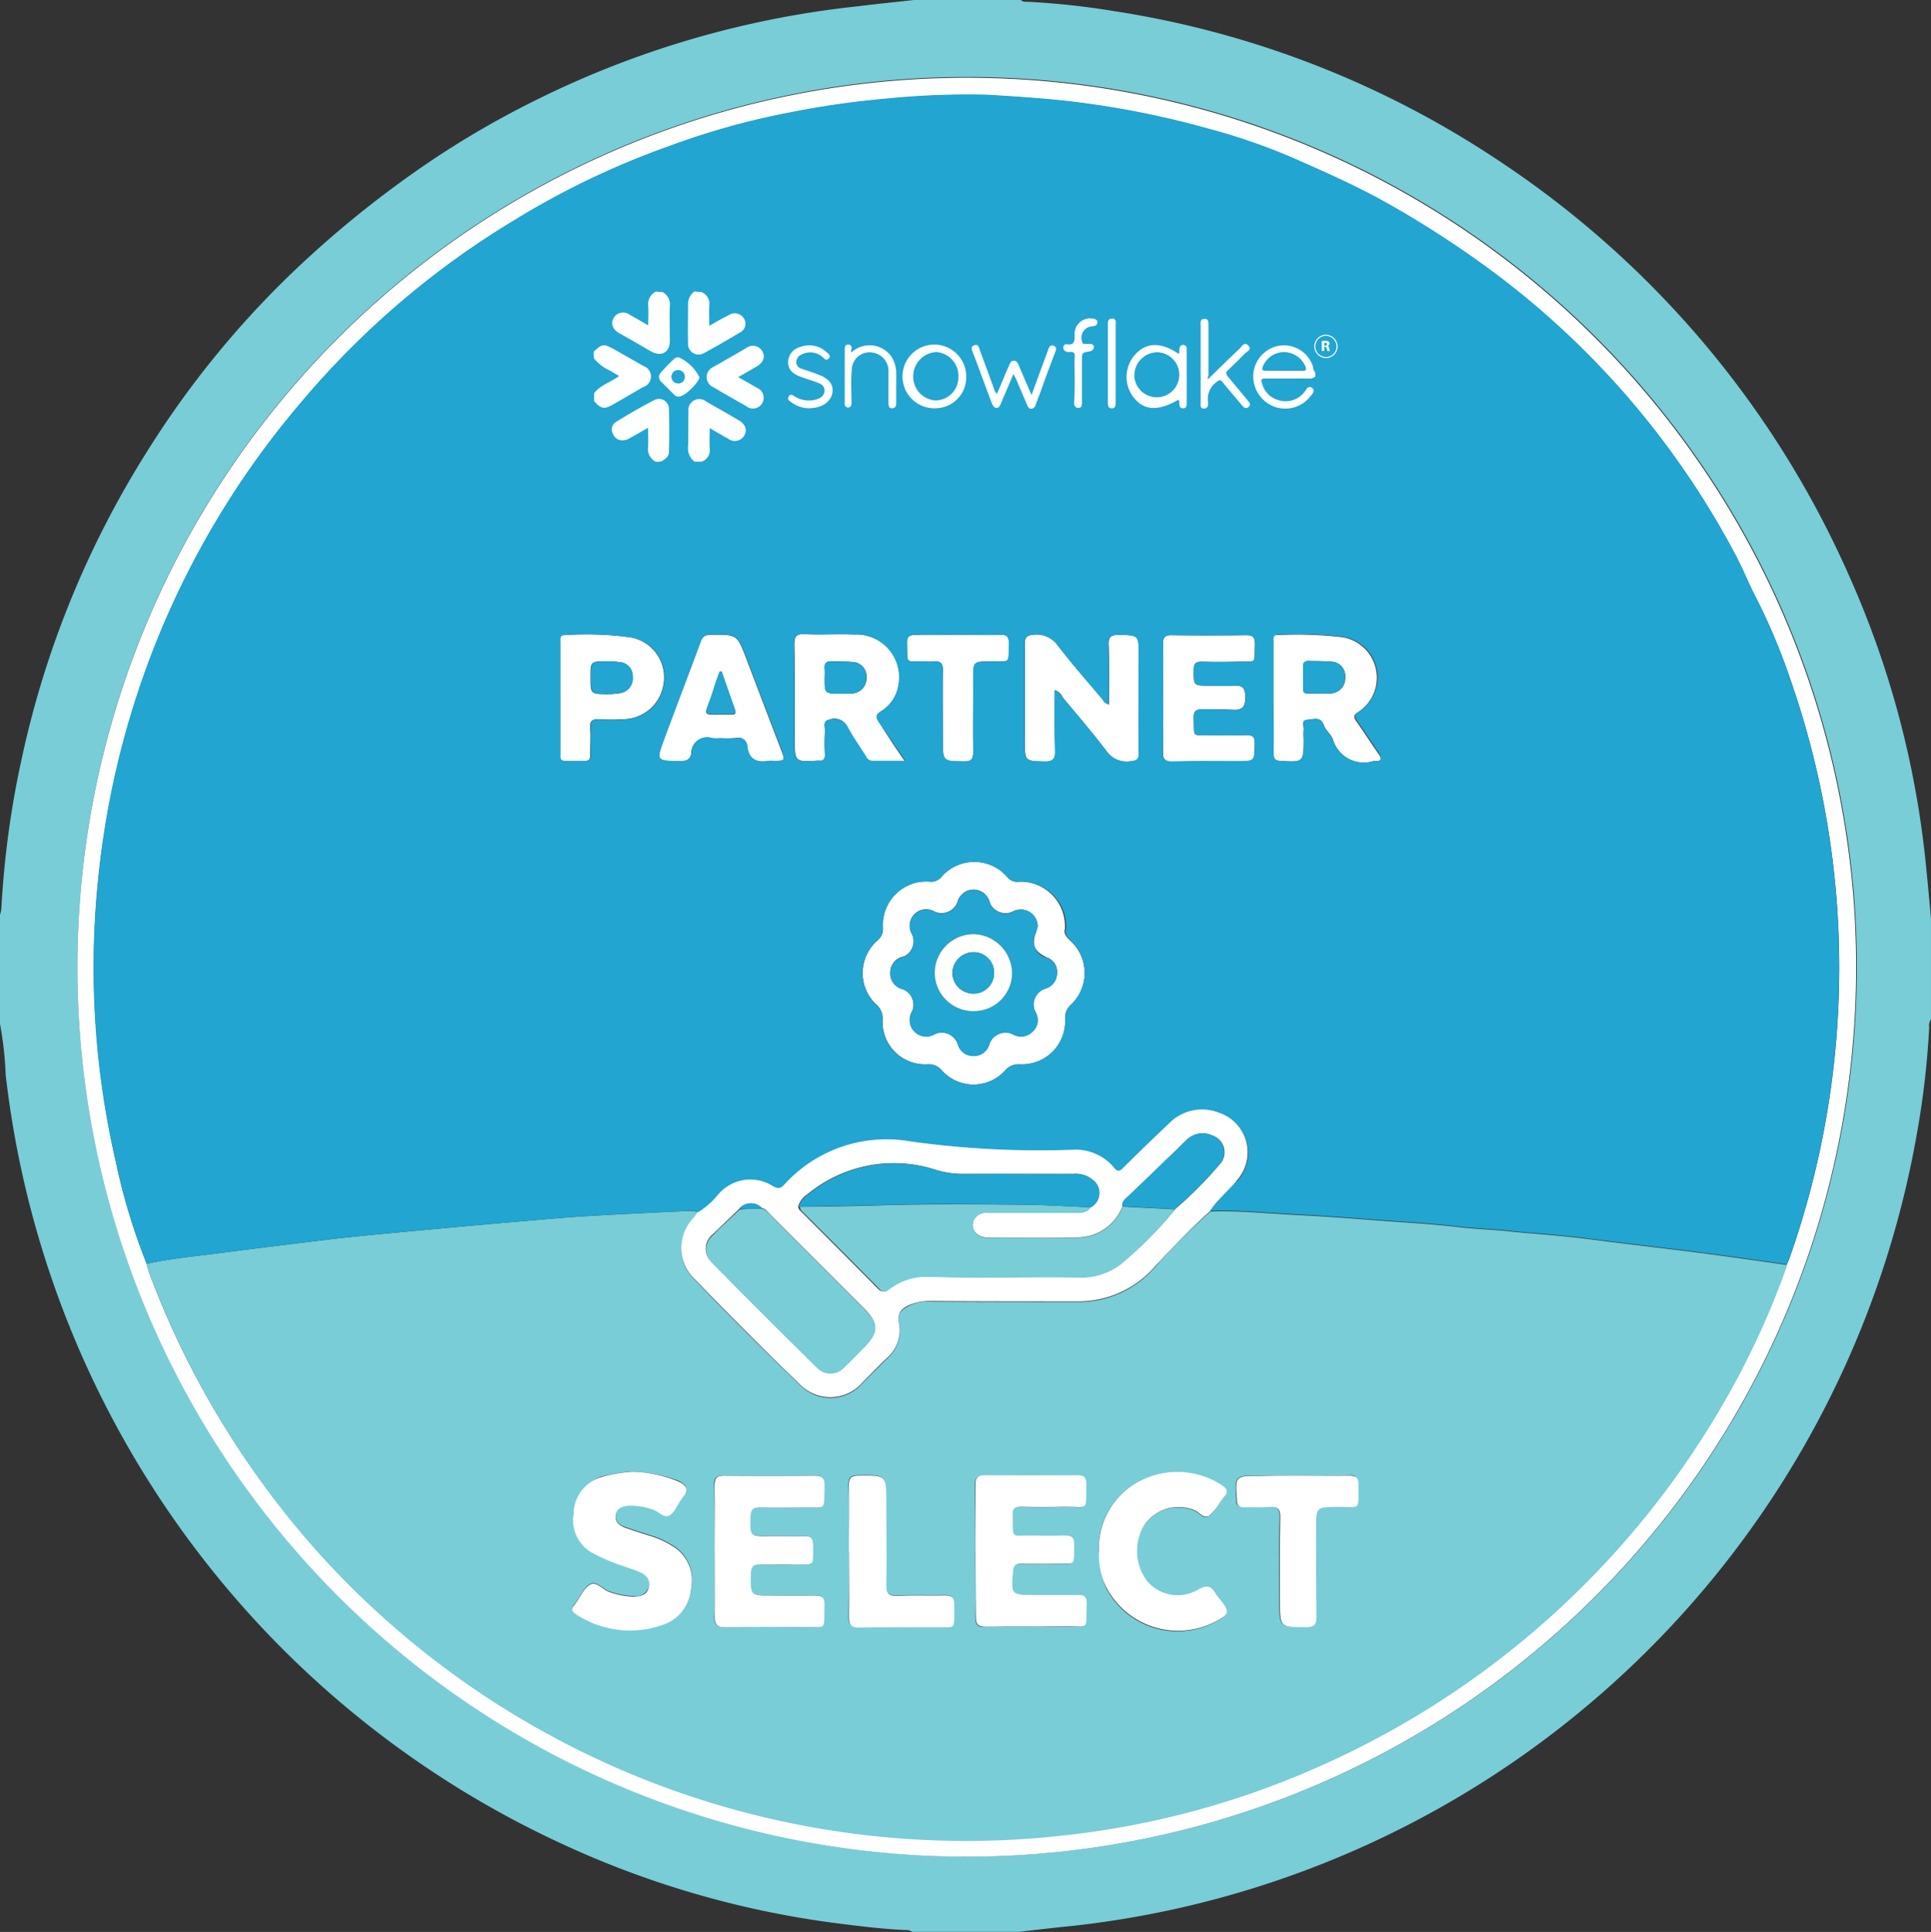
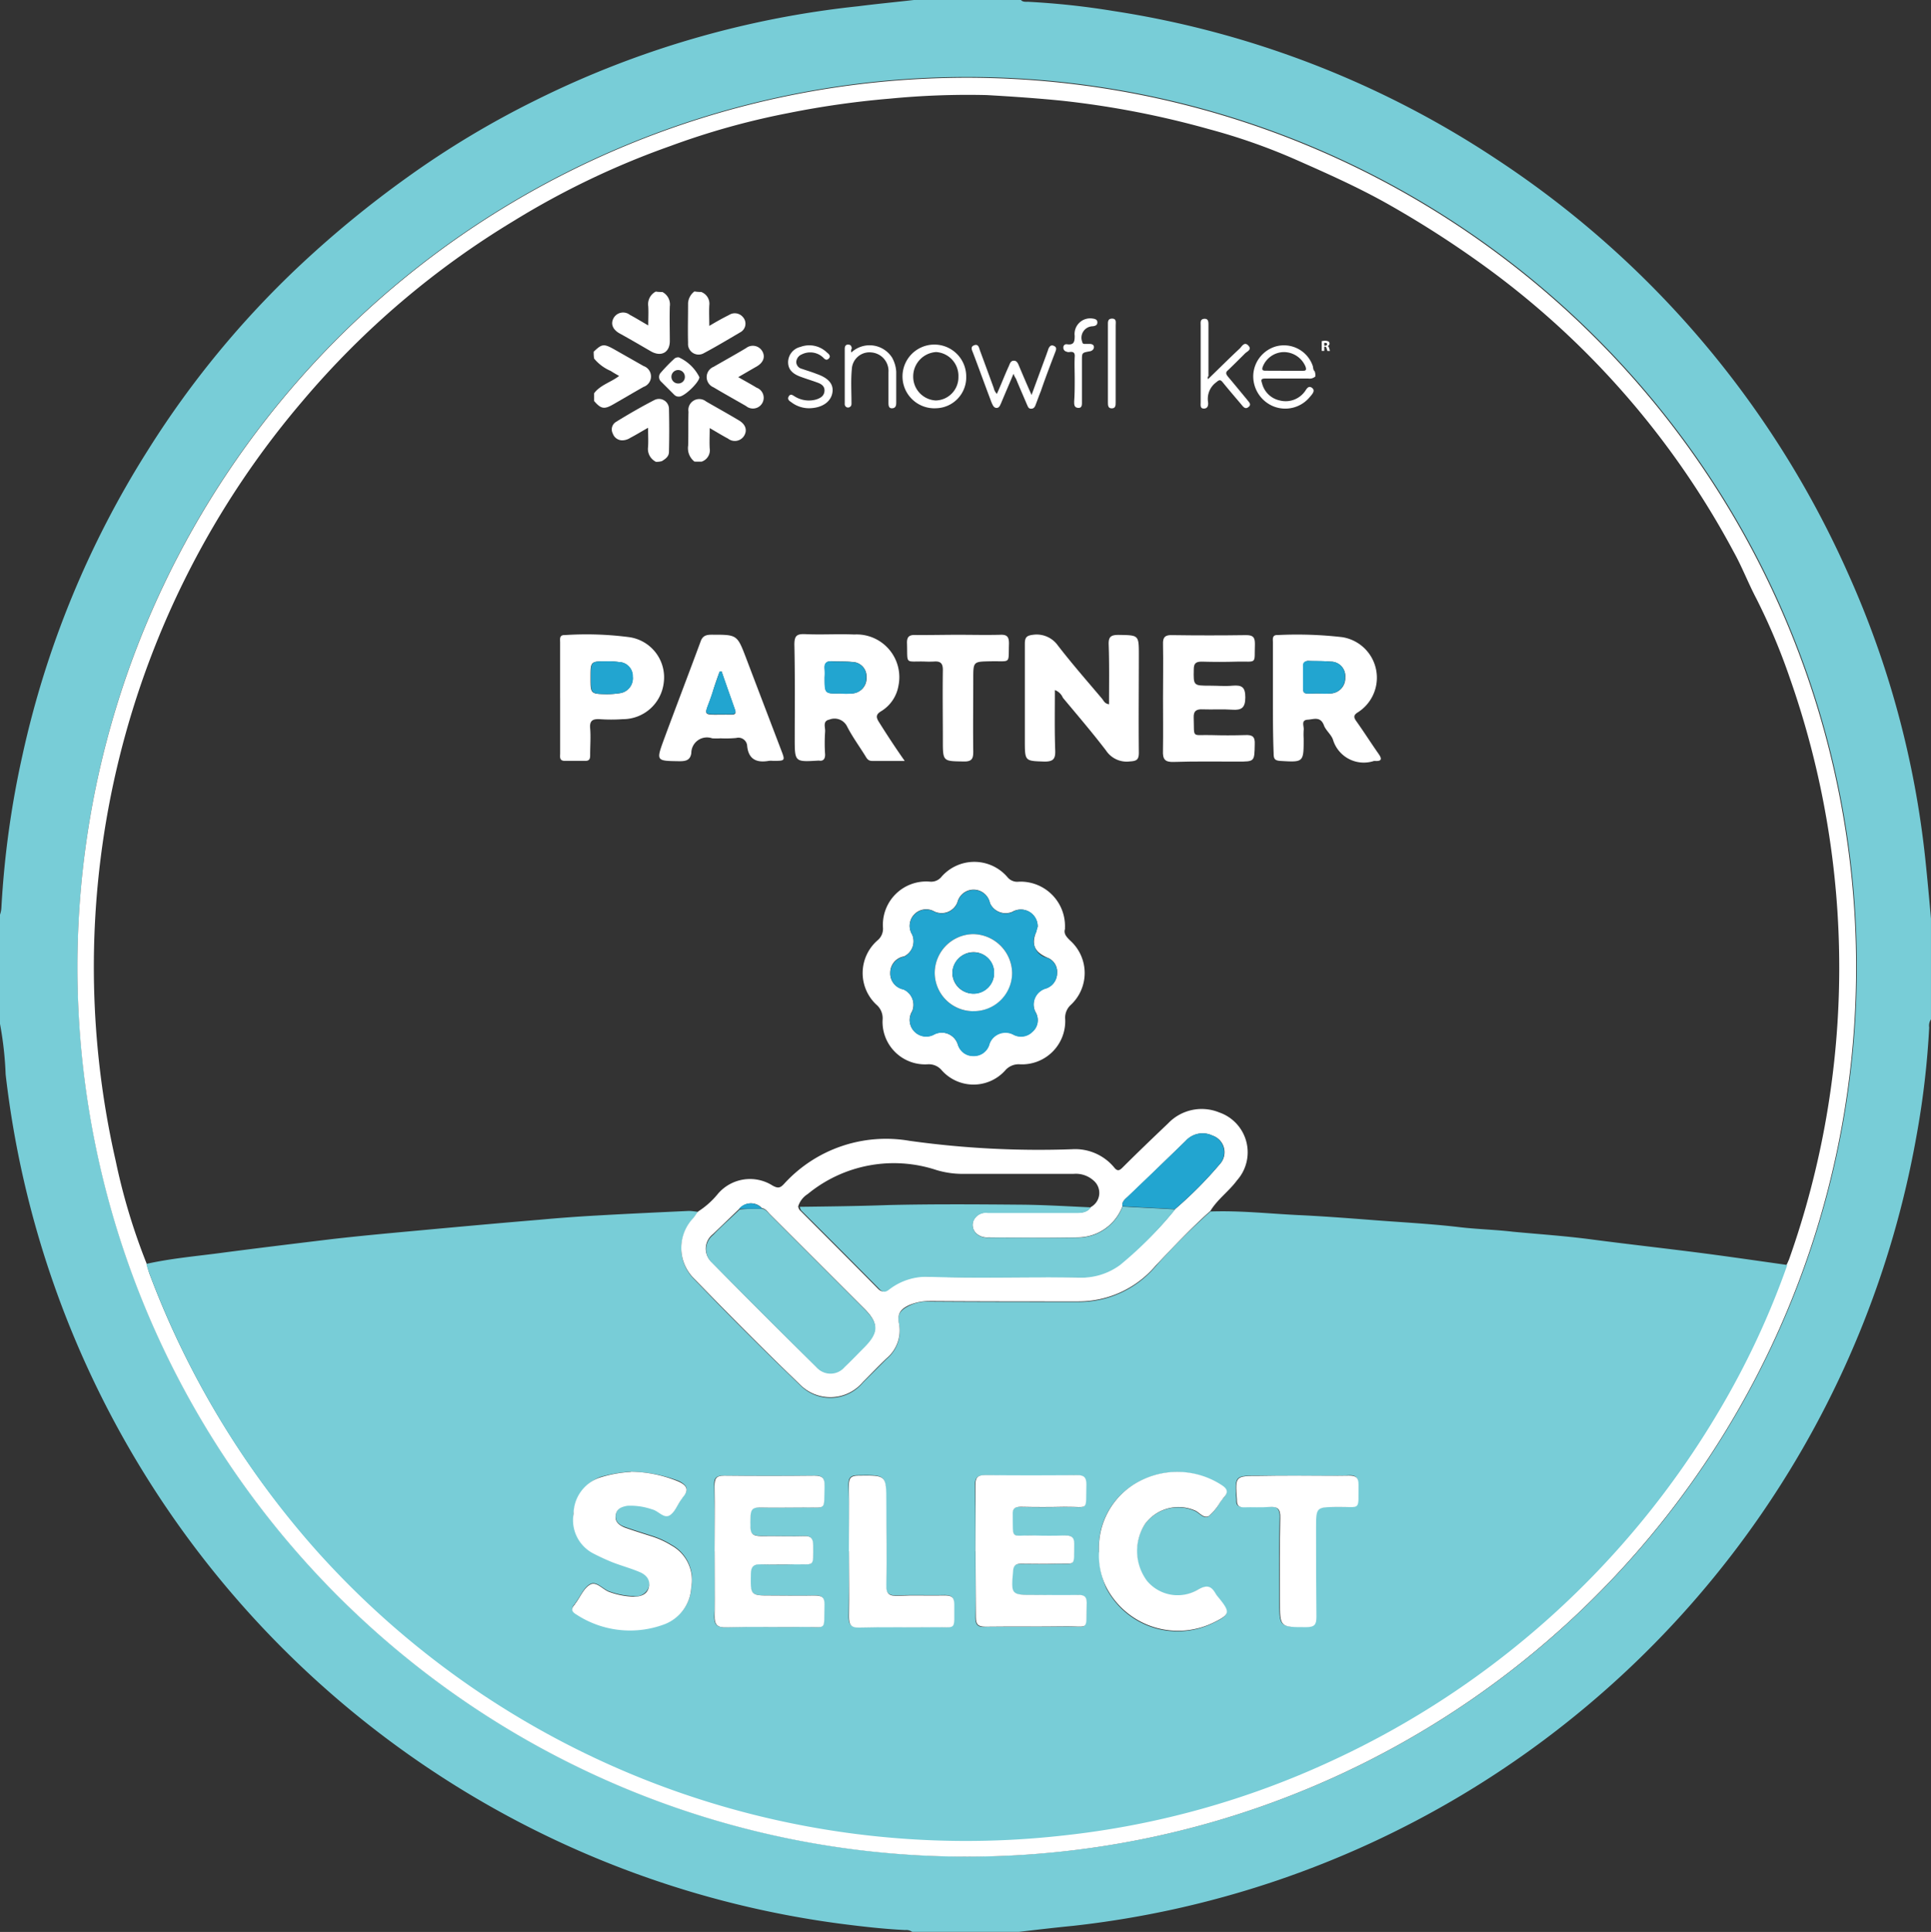
<svg xmlns="http://www.w3.org/2000/svg" width="77.227" height="77.255" viewBox="0 0 77.227 77.255">
  <rect x="0" y="0" width="77.227" height="77.255" fill="#333333" stroke="none" />
  <g id="Snowflake-partner" transform="translate(-26.8 -26.7)">
    <g id="Group_107614" data-name="Group 107614" transform="translate(26.8 26.7)">
-       <path id="Path_301706" data-name="Path 301706" d="M63.349,26.7h4.283c.071.084.184.071.269.071a30.846,30.846,0,0,1,3.421.368,38.145,38.145,0,0,1,15.321,5.922,38.549,38.549,0,0,1,14.09,16.621A37.423,37.423,0,0,1,103.8,61.059c.084.792.155,1.583.226,2.374v4.028a.446.446,0,0,0-.071.325,34.062,34.062,0,0,1-.506,4.325,38.57,38.57,0,0,1-33.725,31.6c-.721.071-1.442.155-2.163.24H63.279a.406.406,0,0,0-.282-.071c-.863-.042-1.724-.142-2.587-.253a37.481,37.481,0,0,1-11.165-3.208A38.71,38.71,0,0,1,27.026,69.667a13.821,13.821,0,0,0-.226-2.024V63.276a1,1,0,0,0,.056-.282,37.289,37.289,0,0,1,.848-6.12,37.989,37.989,0,0,1,5-12.155,37.355,37.355,0,0,1,6.134-7.448A41.993,41.993,0,0,1,43.1,33.782,36.423,36.423,0,0,1,48.239,30.7a37.856,37.856,0,0,1,12.876-3.749C61.866,26.855,62.615,26.784,63.349,26.7ZM29.9,65.341a35.58,35.58,0,1,0,10.5-25.22,35.57,35.57,0,0,0-10.5,25.22Z" transform="translate(-26.8 -26.7)" fill="#78cdd7" />
+       <path id="Path_301706" data-name="Path 301706" d="M63.349,26.7h4.283c.071.084.184.071.269.071a30.846,30.846,0,0,1,3.421.368,38.145,38.145,0,0,1,15.321,5.922,38.549,38.549,0,0,1,14.09,16.621A37.423,37.423,0,0,1,103.8,61.059c.084.792.155,1.583.226,2.374v4.028a.446.446,0,0,0-.071.325,34.062,34.062,0,0,1-.506,4.325,38.57,38.57,0,0,1-33.725,31.6c-.721.071-1.442.155-2.163.24H63.279a.406.406,0,0,0-.282-.071c-.863-.042-1.724-.142-2.587-.253A38.71,38.71,0,0,1,27.026,69.667a13.821,13.821,0,0,0-.226-2.024V63.276a1,1,0,0,0,.056-.282,37.289,37.289,0,0,1,.848-6.12,37.989,37.989,0,0,1,5-12.155,37.355,37.355,0,0,1,6.134-7.448A41.993,41.993,0,0,1,43.1,33.782,36.423,36.423,0,0,1,48.239,30.7a37.856,37.856,0,0,1,12.876-3.749C61.866,26.855,62.615,26.784,63.349,26.7ZM29.9,65.341a35.58,35.58,0,1,0,10.5-25.22,35.57,35.57,0,0,0-10.5,25.22Z" transform="translate(-26.8 -26.7)" fill="#78cdd7" />
      <path id="Path_301707" data-name="Path 301707" d="M48.7,84.145a35.568,35.568,0,1,1,35.264,35.6A35.568,35.568,0,0,1,48.7,84.145ZM117.065,96.06c.029-.056.056-.127.084-.184a34.92,34.92,0,0,0,.029-23.278,24.9,24.9,0,0,0-1.343-3.18c-.311-.59-.566-1.258-.9-1.855a33.771,33.771,0,0,0-10.093-11.516,40.878,40.878,0,0,0-3.788-2.417c-1.187-.664-2.431-1.216-3.689-1.771a24.118,24.118,0,0,0-3.392-1.187,36.191,36.191,0,0,0-5.894-1.142c-1-.1-2.007-.169-3.011-.226a32.248,32.248,0,0,0-3.872.142,35.717,35.717,0,0,0-4.071.579,30.2,30.2,0,0,0-4.706,1.314,32.763,32.763,0,0,0-6.275,3,34.159,34.159,0,0,0-8.424,7.18,34.85,34.85,0,0,0-7.491,30.4,24.777,24.777,0,0,0,1.244,4.127,3.543,3.543,0,0,0,.1.368A34.878,34.878,0,0,0,88.13,118.855a33.809,33.809,0,0,0,10.784-3.011,34.919,34.919,0,0,0,10.388-7.364,34.332,34.332,0,0,0,5.017-6.558,33.073,33.073,0,0,0,2.743-5.864Z" transform="translate(-45.603 -45.502)" fill="#fff" />
      <path id="Path_301708" data-name="Path 301708" d="M68.2,371.42c.947-.212,1.908-.3,2.855-.422,1.513-.2,3.024-.382,4.537-.566,1.229-.142,2.474-.253,3.717-.368,1.54-.142,3.081-.282,4.622-.41q1.145-.106,2.29-.169c1.229-.071,2.459-.127,3.689-.184a2.91,2.91,0,0,1,.368.042c-.071.084-.127.184-.2.269a1.723,1.723,0,0,0,.014,2.4q2.077,2.163,4.254,4.254a1.692,1.692,0,0,0,2.516-.1l.947-.947a1.449,1.449,0,0,0,.495-1.4c-.1-.422.113-.579.422-.735a1.609,1.609,0,0,1,.82-.155c1.979.014,3.943.014,5.922.014a4.018,4.018,0,0,0,3.1-1.427,26.692,26.692,0,0,1,2.192-2.192c1.159-.042,2.318.084,3.477.142.932.042,1.866.113,2.8.184,1.229.1,2.445.155,3.675.3.707.084,1.442.1,2.148.184,1.06.1,2.108.169,3.166.311,1.526.2,3.053.368,4.566.566,1.074.142,2.163.3,3.237.452a32.745,32.745,0,0,1-2.756,5.88,35.01,35.01,0,0,1-15.406,13.922,34.177,34.177,0,0,1-10.784,3.011A34.867,34.867,0,0,1,75.04,382.925a35.327,35.327,0,0,1-6.727-11.151,3.409,3.409,0,0,1-.113-.354Zm19.378,8.311a5.758,5.758,0,0,0-1.229.212,1.717,1.717,0,0,0-.268,3.035,5.2,5.2,0,0,0,.806.368c.337.127.692.226,1.032.368.269.1.481.282.382.608a.545.545,0,0,1-.622.382,3.124,3.124,0,0,1-.947-.184c-.269-.084-.523-.438-.777-.3s-.382.466-.566.721c-.029.029-.042.071-.071.1-.142.155-.1.269.071.368a3.921,3.921,0,0,0,3.534.4A1.645,1.645,0,0,0,90,384.321a1.575,1.575,0,0,0-.792-1.668,3.457,3.457,0,0,0-.806-.368c-.353-.113-.721-.226-1.074-.353-.2-.071-.382-.2-.353-.466s.24-.353.466-.4a2.372,2.372,0,0,1,.989.142c.253.056.466.4.707.24.212-.127.311-.422.466-.636.029-.029.042-.071.071-.1.253-.282.127-.452-.169-.608A5.538,5.538,0,0,0,87.578,379.731Zm13.78,3.18h0c0,.876.014,1.771,0,2.643,0,.282.084.4.382.382,1.045-.014,2.092,0,3.152-.014s.863.226.9-.947c.014-.24-.1-.311-.325-.311-.59.014-1.173,0-1.771,0-.933,0-.933,0-.848-.947.014-.226.1-.3.311-.3.466,0,.919.014,1.385,0,.834-.029.735.169.749-.806,0-.269-.113-.337-.353-.325-.438.014-.863.014-1.3,0-.89-.014-.792.184-.806-.834,0-.24.084-.325.311-.311.59.014,1.173.014,1.771,0,.989-.014.834.212.863-.9,0-.269-.084-.368-.368-.368q-1.845.021-3.689,0c-.3,0-.382.113-.382.4C101.358,381.159,101.358,382.032,101.358,382.911Zm-10.43,0h0c0,.848.029,1.71-.014,2.558-.014.41.127.495.495.481,1-.029,2.024,0,3.024-.014s.848.212.876-.89c.014-.311-.127-.382-.4-.368-.579.014-1.145,0-1.724,0-.848,0-.834,0-.82-.863,0-.3.113-.4.4-.382.452.014.89.014,1.343,0,.82-.014.749.142.749-.763,0-.268-.084-.382-.368-.368-.452.014-.89,0-1.343,0-.834,0-.82.014-.792-.819.014-.253.1-.337.353-.325.59.014,1.173,0,1.771,0,.933-.014.806.184.834-.862.014-.3-.071-.422-.4-.41-1.2.014-2.4.014-3.618,0-.337,0-.4.127-.382.422C90.927,381.173,90.927,382.032,90.927,382.911Zm15.378.042a3.48,3.48,0,0,0,.282,1.427,3.217,3.217,0,0,0,4.282,1.4c.664-.325.674-.4.212-.989l-.127-.169c-.169-.3-.337-.368-.692-.169a1.574,1.574,0,0,1-2.05-.337,2,2,0,0,1-.084-2.276,1.647,1.647,0,0,1,1.979-.551c.2.071.368.353.579.226a1.971,1.971,0,0,0,.452-.551,1.323,1.323,0,0,1,.127-.169c.2-.212.169-.368-.084-.523a3.215,3.215,0,0,0-3.279-.142,2.936,2.936,0,0,0-1.6,2.823Zm7.943-3.067h-1.555c-.961,0-.961,0-.9.947v.042c-.014.2.084.268.282.268.337-.014.674.014,1-.014s.466.071.452.438c-.029,1.1-.014,2.219-.014,3.321,0,1.06,0,1.046,1.06,1.046.325,0,.4-.113.4-.41-.014-1.173-.014-2.346-.014-3.534,0-.848,0-.848.834-.863.989-.014.848.184.863-.9,0-.282-.1-.368-.368-.353-.664.03-1.356.016-2.034.016ZM96.3,382.91h0c0,.863,0,1.739-.014,2.6,0,.311.071.438.422.438.961-.029,1.939,0,2.9-.014,1.032-.014.876.2.89-.919,0-.282-.113-.353-.382-.353-.622.014-1.229-.014-1.855.014-.353.014-.495-.071-.481-.452.029-1.088,0-2.177,0-3.279s0-1.088-1.116-1.074c-.3,0-.382.1-.382.382.034.891.02,1.778.02,2.658Z" transform="translate(-62.349 -320.878)" fill="#78cdd7" />
      <path id="Path_301709" data-name="Path 301709" d="M240.758,344.507c-.777.692-1.484,1.442-2.192,2.192a4.039,4.039,0,0,1-3.1,1.427c-1.979,0-3.943,0-5.922-.014a2.062,2.062,0,0,0-.82.155c-.311.142-.506.311-.422.735a1.449,1.449,0,0,1-.495,1.4c-.325.311-.636.636-.947.947a1.7,1.7,0,0,1-2.516.1c-1.442-1.385-2.855-2.813-4.254-4.254a1.723,1.723,0,0,1-.014-2.4c.071-.084.127-.184.2-.269a3.294,3.294,0,0,0,.777-.692,1.686,1.686,0,0,1,2.2-.337c.212.113.3.1.466-.084a5.512,5.512,0,0,1,5-1.71,37.307,37.307,0,0,0,6.516.337,2.024,2.024,0,0,1,1.668.721c.142.184.226.127.353,0,.59-.59,1.2-1.173,1.809-1.753a1.855,1.855,0,0,1,2.05-.438,1.686,1.686,0,0,1,.707,2.714C241.507,343.715,241.041,344.04,240.758,344.507Zm-18.84-.084-1.06,1.018a.731.731,0,0,0-.042,1.116c1.385,1.413,2.782,2.8,4.184,4.184a.74.74,0,0,0,1.116-.014c.282-.253.537-.537.806-.806.566-.566.566-.932,0-1.5l-3.774-3.774c-.1-.1-.169-.226-.325-.253a.6.6,0,0,0-.9.027Zm17.427.014a15.986,15.986,0,0,0,1.824-1.841.7.7,0,0,0-.325-1.1.911.911,0,0,0-1.074.212c-.777.749-1.54,1.5-2.318,2.233-.113.1-.24.2-.212.382a1.926,1.926,0,0,1-1.795,1.244c-1.187.029-2.374.014-3.576,0a.626.626,0,0,1-.466-.155.459.459,0,0,1-.127-.506.54.54,0,0,1,.579-.326H235.3c.253,0,.506.014.674-.226a.645.645,0,0,0,.113-1.06,1.059,1.059,0,0,0-.806-.268h-4.452a3.652,3.652,0,0,1-1.032-.155,5.42,5.42,0,0,0-5.143.961.9.9,0,0,0-.382.495.328.328,0,0,0,.057.142c1.045,1.046,2.108,2.108,3.137,3.152.169.169.282.1.422-.014a2.436,2.436,0,0,1,1.54-.481c1.993.071,3.972,0,5.964.029a2.569,2.569,0,0,0,1.7-.506,13.274,13.274,0,0,0,2.253-2.21Z" transform="translate(-192.35 -296.084)" fill="#fff" />
      <path id="Path_301710" data-name="Path 301710" d="M279.039,273.171c-.071.2.042.325.2.481a1.742,1.742,0,0,1,.029,2.572.692.692,0,0,0-.226.579,1.729,1.729,0,0,1-1.8,1.8.712.712,0,0,0-.608.253,1.7,1.7,0,0,1-2.529-.014.674.674,0,0,0-.566-.24,1.7,1.7,0,0,1-1.8-1.781.712.712,0,0,0-.253-.608,1.732,1.732,0,0,1,.056-2.572.6.6,0,0,0,.212-.506,1.733,1.733,0,0,1,1.88-1.837.528.528,0,0,0,.438-.169,1.743,1.743,0,0,1,2.658-.014.506.506,0,0,0,.466.184,1.777,1.777,0,0,1,1.835,1.878Zm-1.1-.056a.675.675,0,0,0-1.018-.608.688.688,0,0,1-.89-.353.666.666,0,0,0-1.3-.029.68.68,0,0,1-.919.368.659.659,0,0,0-.89.919.675.675,0,0,1-.325.876.653.653,0,0,0-.551.65.642.642,0,0,0,.523.664.675.675,0,0,1,.353.876.659.659,0,0,0,.89.919.68.68,0,0,1,.932.4.661.661,0,0,0,1.272-.029.666.666,0,0,1,.933-.368.66.66,0,0,0,.777-.1.625.625,0,0,0,.142-.763.661.661,0,0,1,.41-.975.637.637,0,0,0,.438-.608.6.6,0,0,0-.4-.622c-.506-.226-.636-.523-.438-1.018a1.8,1.8,0,0,1,.058-.2Z" transform="translate(-236.441 -236.042)" fill="#fff" />
      <path id="Path_301711" data-name="Path 301711" d="M318,208.495c0,.82-.014,1.611.014,2.4.014.337-.071.452-.422.452-.777-.029-.792,0-.792-.806v-3.9c0-.269.071-.337.353-.368a1.039,1.039,0,0,1,.961.422c.566.735,1.173,1.427,1.771,2.134.071.084.1.2.282.226,0-.792.014-1.583-.014-2.374-.014-.325.084-.4.4-.4.806.014.806,0,.806.806,0,1.3-.014,2.6,0,3.9,0,.282-.084.337-.353.353a.992.992,0,0,1-.961-.438c-.551-.721-1.145-1.413-1.724-2.108a.555.555,0,0,0-.317-.306Z" transform="translate(-275.813 -180.892)" fill="#fff" />
      <path id="Path_301712" data-name="Path 301712" d="M256.01,211.164h-1.3c-.184,0-.226-.127-.3-.24-.24-.382-.506-.749-.707-1.145a.559.559,0,0,0-.707-.268c-.282.057-.155.311-.169.481a6.64,6.64,0,0,0,0,.919c0,.169-.071.268-.24.24h-.042c-.933.056-.933.056-.933-.89,0-1.244.014-2.487-.014-3.745,0-.368.1-.438.452-.422.636.029,1.286-.014,1.939.014a1.709,1.709,0,0,1,1.771,2.05,1.483,1.483,0,0,1-.692,1.018c-.212.127-.212.24-.084.438C255.289,210.1,255.614,210.6,256.01,211.164Zm-2.572-2.7a2.572,2.572,0,0,0,.466,0,.607.607,0,0,0,.579-.65.577.577,0,0,0-.566-.608c-.269-.029-.537-.014-.792-.029s-.325.084-.311.311a2.721,2.721,0,0,1,0,.337c0,.651,0,.651.623.637Z" transform="translate(-219.828 -180.735)" fill="#fff" />
      <path id="Path_301713" data-name="Path 301713" d="M386.98,208.839V206.62c0-.127-.042-.311.184-.3a15.781,15.781,0,0,1,2.587.084,1.641,1.641,0,0,1,.636,3c-.212.127-.169.226-.056.382.3.422.579.863.876,1.286.142.2.127.3-.142.282h-.042a1.286,1.286,0,0,1-1.64-.848c-.071-.212-.3-.382-.368-.59-.142-.353-.41-.226-.636-.212-.3.014-.142.268-.169.422a2.715,2.715,0,0,0,0,.337c0,.947,0,.947-.932.89-.24-.014-.269-.1-.269-.311C386.98,210.323,386.98,209.574,386.98,208.839Zm1.837-.184c.155,0,.311.014.466,0a.607.607,0,0,0,.59-.636.58.58,0,0,0-.579-.636c-.3-.029-.579-.014-.876-.029a.2.2,0,0,0-.226.226c.014.155,0,.311,0,.466,0,.721-.1.608.626.608Z" transform="translate(-336.072 -180.925)" fill="#fff" />
      <path id="Path_301714" data-name="Path 301714" d="M215.772,210.441a2.721,2.721,0,0,1-.337,0,.625.625,0,0,0-.834.59c-.042.282-.212.325-.466.325-.947-.014-.947,0-.622-.89.481-1.3.975-2.587,1.456-3.887.084-.253.24-.282.466-.282,1,0,1,0,1.357.933.466,1.229.932,2.445,1.4,3.674.169.438.169.438-.325.438a.681.681,0,0,0-.169,0c-.481.084-.806-.056-.863-.59a.349.349,0,0,0-.438-.325,4.52,4.52,0,0,1-.624.014Zm.042-2.671c-.029,0-.056.014-.084.014-.1.269-.2.551-.282.834-.325,1.018-.537.863.692.876h.084c.142,0,.169-.071.127-.184-.182-.524-.368-1.032-.537-1.541Z" transform="translate(-186.953 -180.916)" fill="#fff" />
      <path id="Path_301715" data-name="Path 301715" d="M355.89,208.892c0-.707.014-1.427,0-2.134-.014-.3.1-.382.382-.368.976.014,1.964.014,2.94,0,.282,0,.353.084.353.353-.029.834.113.692-.707.707-.481.014-.947.014-1.427,0-.24,0-.311.084-.311.311-.014.65-.014.65.636.65.311,0,.622.029.919,0,.368-.029.506.056.506.466s-.142.523-.523.495-.777,0-1.173-.014c-.253-.014-.382.056-.368.337.029.834-.1.675.674.692.466.014.919.014,1.385,0,.282-.014.4.057.382.368-.014.692,0,.692-.674.692-.848,0-1.71-.014-2.558.014-.368.014-.452-.113-.438-.452C355.9,210.292,355.89,209.585,355.89,208.892Z" transform="translate(-309.377 -180.992)" fill="#fff" />
      <path id="Path_301716" data-name="Path 301716" d="M185.28,208.777v-2.219c0-.127-.042-.311.184-.3a13.166,13.166,0,0,1,2.587.084,1.623,1.623,0,0,1,1.371,1.837,1.646,1.646,0,0,1-1.64,1.442,6.642,6.642,0,0,1-.919,0c-.282-.014-.41.057-.382.368.029.353,0,.692,0,1.046,0,.127,0,.253-.184.253h-.832c-.226,0-.184-.169-.184-.3v-2.217Zm1.855-.155a3.31,3.31,0,0,0,.537-.042.59.59,0,0,0,.506-.664.558.558,0,0,0-.551-.579,2.991,2.991,0,0,0-.495-.029c-.636,0-.636,0-.636.65s0,.65.636.664Z" transform="translate(-162.879 -180.862)" fill="#fff" />
      <path id="Path_301717" data-name="Path 301717" d="M285.442,206.292c.566,0,1.116.014,1.682,0,.282-.014.353.084.353.353-.029.834.1.692-.721.707-.707.014-.707,0-.707.707,0,.961-.014,1.939,0,2.9,0,.269-.042.4-.353.4-.863-.014-.863.014-.863-.848,0-.932-.014-1.88,0-2.813,0-.253-.084-.353-.337-.337a4.138,4.138,0,0,1-.422,0c-.763-.014-.65.127-.674-.707-.014-.269.071-.368.353-.353C284.327,206.306,284.891,206.292,285.442,206.292Z" transform="translate(-247.125 -180.908)" fill="#fff" />
      <path id="Path_301718" data-name="Path 301718" d="M191.045,443.1a5.075,5.075,0,0,1,1.922.4c.3.142.422.311.169.608-.029.029-.042.071-.071.1-.155.212-.253.506-.466.636-.24.142-.452-.184-.707-.24a2.629,2.629,0,0,0-.989-.142c-.226.042-.438.113-.466.4-.029.253.155.382.353.466.353.127.721.24,1.074.353a3.457,3.457,0,0,1,.806.368,1.575,1.575,0,0,1,.792,1.668,1.666,1.666,0,0,1-1.074,1.484,3.921,3.921,0,0,1-3.534-.4c-.169-.1-.212-.212-.071-.368.029-.029.042-.071.071-.1.184-.253.311-.579.566-.721s.506.212.777.3a3.124,3.124,0,0,0,.947.184c.282,0,.551-.071.622-.382s-.127-.506-.382-.608c-.337-.142-.692-.24-1.032-.368a8.28,8.28,0,0,1-.806-.368,1.5,1.5,0,0,1-.792-1.583,1.55,1.55,0,0,1,1.06-1.456,5.043,5.043,0,0,1,1.23-.223Z" transform="translate(-165.816 -384.247)" fill="#fff" />
      <path id="Path_301719" data-name="Path 301719" d="M302.8,447.135c0-.876.014-1.771,0-2.643,0-.282.071-.4.382-.4q1.845.021,3.689,0c.269,0,.368.084.368.368-.029,1.116.127.89-.863.9-.59.014-1.173.014-1.771,0-.24,0-.325.084-.311.311.014,1.032-.1.82.806.834.438.014.863.014,1.3,0,.24,0,.353.071.353.325-.014.975.084.777-.749.806-.466.014-.919,0-1.385,0-.2,0-.3.071-.311.3-.084.947-.084.947.848.947.59,0,1.173.014,1.771,0,.226,0,.325.071.325.311-.042,1.173.155.932-.9.947s-2.092,0-3.152.014c-.3,0-.382-.1-.382-.382,0-.876-.014-1.753-.014-2.643Z" transform="translate(-263.791 -385.105)" fill="#fff" />
      <path id="Path_301720" data-name="Path 301720" d="M228.993,447.225c0-.863.014-1.739,0-2.6,0-.3.056-.422.382-.422,1.2.014,2.4.014,3.618,0,.325,0,.41.113.4.41-.029,1.032.1.848-.834.863-.59,0-1.173.014-1.771,0-.253,0-.337.071-.353.325-.029.834-.042.834.792.819.452,0,.89.014,1.343,0,.282-.014.368.1.368.368,0,.9.071.749-.749.763-.452,0-.89.014-1.343,0-.282-.014-.4.084-.4.382-.014.863-.029.863.82.863.579,0,1.145.014,1.724,0,.282,0,.41.056.4.368-.029,1.1.127.876-.876.89s-2.023-.014-3.024.014c-.368.014-.506-.071-.495-.481.014-.863,0-1.71,0-2.558Z" transform="translate(-200.416 -385.193)" fill="#fff" />
      <path id="Path_301721" data-name="Path 301721" d="M337.79,446.351a2.994,2.994,0,0,1,1.611-2.84,3.248,3.248,0,0,1,3.279.142c.269.169.282.311.084.523l-.127.169a2.144,2.144,0,0,1-.452.551c-.212.127-.382-.155-.579-.226a1.661,1.661,0,0,0-1.979.551,2,2,0,0,0,.084,2.276,1.593,1.593,0,0,0,2.05.337c.353-.2.523-.127.692.169a1.333,1.333,0,0,0,.127.169c.466.579.452.664-.212.989a3.234,3.234,0,0,1-4.282-1.4,2.867,2.867,0,0,1-.3-1.41Z" transform="translate(-293.835 -384.276)" fill="#fff" />
      <path id="Path_301722" data-name="Path 301722" d="M379.069,444.2c.692,0,1.371.014,2.063,0,.269,0,.368.084.368.353-.014,1.088.127.89-.863.9-.834.014-.834,0-.834.863,0,1.173,0,2.346.014,3.534,0,.3-.071.41-.4.41-1.06,0-1.06.014-1.06-1.046,0-1.1-.014-2.219.014-3.321.014-.368-.113-.466-.452-.438s-.674,0-1,.014c-.2,0-.282-.071-.282-.269v-.042c-.071-.947-.071-.947.9-.947C378.023,444.2,378.545,444.2,379.069,444.2Z" transform="translate(-327.169 -385.192)" fill="#fff" />
      <path id="Path_301723" data-name="Path 301723" d="M267,447.206c0-.876.014-1.771,0-2.643,0-.282.084-.382.382-.382,1.116-.014,1.116-.029,1.116,1.074s.029,2.177,0,3.279c-.014.4.127.466.481.452.608-.029,1.229,0,1.855-.014.253,0,.382.056.382.353-.014,1.116.142.9-.89.919-.961.014-1.939-.014-2.9.014-.353.014-.422-.127-.422-.438.014-.876,0-1.753,0-2.614Z" transform="translate(-233.051 -385.173)" fill="#fff" />
      <path id="Path_301724" data-name="Path 301724" d="M264.662,367.612c-.169.24-.438.226-.674.226h-3.448a.54.54,0,0,0-.579.325.465.465,0,0,0,.127.506.627.627,0,0,0,.466.155c1.187,0,2.374.014,3.576,0a1.919,1.919,0,0,0,1.795-1.244c.707.042,1.413.071,2.108.113a15.583,15.583,0,0,1-2.2,2.219,2.593,2.593,0,0,1-1.7.506c-1.993-.029-3.972.042-5.964-.029a2.435,2.435,0,0,0-1.54.481c-.142.113-.253.184-.422.014q-1.568-1.59-3.137-3.152a.59.59,0,0,1-.056-.142c1.187-.014,2.374-.029,3.561-.071,1.781-.042,3.548-.029,5.329-.014C262.8,367.513,263.729,367.57,264.662,367.612Z" transform="translate(-221.031 -319.331)" fill="#78cdd7" />
      <path id="Path_301725" data-name="Path 301725" d="M228.854,368.7c.155.029.226.155.325.253l3.774,3.774c.566.566.566.919,0,1.5-.268.268-.523.537-.806.806a.74.74,0,0,1-1.116.014q-2.1-2.078-4.184-4.184a.731.731,0,0,1,.042-1.116c.337-.353.707-.674,1.06-1.018C228.232,368.7,228.541,368.7,228.854,368.7Z" transform="translate(-198.368 -320.363)" fill="#78cdd7" />
-       <path id="Path_301726" data-name="Path 301726" d="M264.488,357.684c-.932-.042-1.866-.1-2.8-.113-1.781-.014-3.548-.042-5.329.014-1.187.029-2.374.056-3.561.071a.947.947,0,0,1,.382-.495,5.413,5.413,0,0,1,5.143-.961,3.649,3.649,0,0,0,1.032.155c1.484-.014,2.968,0,4.452,0a1.059,1.059,0,0,1,.806.269.654.654,0,0,1-.126,1.06Z" transform="translate(-220.858 -309.403)" fill="#22a5d0" />
      <path id="Path_301727" data-name="Path 301727" d="M346.483,350.394c-.707-.042-1.413-.071-2.108-.113-.029-.184.113-.282.212-.382.777-.749,1.555-1.484,2.318-2.233a.911.911,0,0,1,1.074-.212.712.712,0,0,1,.325,1.1,15.985,15.985,0,0,1-1.821,1.837Z" transform="translate(-299.489 -302.043)" fill="#22a5d0" />
      <path id="Path_301728" data-name="Path 301728" d="M236.832,367.38H235.9a.61.61,0,0,1,.932,0Z" transform="translate(-206.347 -319.042)" fill="#22a5d0" />
      <path id="Path_301729" data-name="Path 301729" d="M284.589,279.984c-.014.042-.029.127-.056.212a.68.68,0,0,0,.438,1.018.611.611,0,0,1,.4.622.655.655,0,0,1-.438.608.669.669,0,0,0-.41.975.607.607,0,0,1-.142.763.639.639,0,0,1-.777.1.68.68,0,0,0-.932.368.637.637,0,0,1-.65.495.621.621,0,0,1-.622-.466.664.664,0,0,0-.932-.4.659.659,0,0,1-.89-.919.674.674,0,0,0-.353-.876.652.652,0,0,1-.523-.664.664.664,0,0,1,.551-.65.688.688,0,0,0,.325-.876.659.659,0,0,1,.89-.919.68.68,0,0,0,.919-.368.666.666,0,0,1,1.3.029.688.688,0,0,0,.89.353.663.663,0,0,1,1.017.593Zm-2.572,3.364a1.539,1.539,0,0,0,1.555-1.54,1.569,1.569,0,0,0-1.569-1.54,1.548,1.548,0,0,0-1.526,1.526,1.529,1.529,0,0,0,1.54,1.555Z" transform="translate(-243.093 -242.912)" fill="#22a5d0" />
      <path id="Path_301730" data-name="Path 301730" d="M260.708,215.06c-.636.014-.636.014-.636-.636a2.727,2.727,0,0,0,0-.337c-.029-.24.071-.337.311-.311.269.014.537,0,.792.029a.561.561,0,0,1,.566.608.607.607,0,0,1-.579.65,2.416,2.416,0,0,1-.454,0Z" transform="translate(-227.097 -187.328)" fill="#22a5d0" />
      <path id="Path_301731" data-name="Path 301731" d="M396.126,215c-.735,0-.622.113-.636-.608v-.466c-.014-.169.071-.226.226-.226.3,0,.59,0,.876.029a.565.565,0,0,1,.579.636.607.607,0,0,1-.59.636,2.415,2.415,0,0,1-.455,0Z" transform="translate(-343.38 -187.27)" fill="#22a5d0" />
      <path id="Path_301732" data-name="Path 301732" d="M227.241,216.7c.184.506.353,1.018.537,1.526.042.113,0,.184-.127.184h-.084c-1.229-.014-1.018.142-.692-.876.084-.282.2-.551.282-.834Z" transform="translate(-198.38 -189.846)" fill="#22a5d0" />
      <path id="Path_301733" data-name="Path 301733" d="M194.622,215.114C194,215.1,194,215.1,194,214.45s0-.65.636-.65a2.822,2.822,0,0,1,.495.029.567.567,0,0,1,.551.579.611.611,0,0,1-.506.664,3.76,3.76,0,0,1-.554.042Z" transform="translate(-170.369 -187.356)" fill="#22a5d0" />
      <path id="Path_301734" data-name="Path 301734" d="M292.84,294.081a1.538,1.538,0,0,1-1.54-1.555A1.557,1.557,0,0,1,292.826,291a1.578,1.578,0,0,1,1.569,1.54,1.529,1.529,0,0,1-1.555,1.54Zm.834-1.54a.824.824,0,0,0-.834-.819.852.852,0,0,0-.834.819.833.833,0,0,0,.862.834.82.82,0,0,0,.805-.834Z" transform="translate(-253.917 -253.645)" fill="#fff" />
      <path id="Path_301735" data-name="Path 301735" d="M297.968,297a.823.823,0,0,1-.806.848.86.86,0,0,1-.863-.834.832.832,0,0,1,.834-.82.8.8,0,0,1,.835.805Z" transform="translate(-258.21 -258.107)" fill="#22a5d0" />
-       <path id="Path_301736" data-name="Path 301736" d="M121.1,76.665a24.9,24.9,0,0,0-1.343-3.18c-.311-.59-.566-1.258-.9-1.855a33.771,33.771,0,0,0-10.091-11.519,40.875,40.875,0,0,0-3.788-2.417c-1.187-.664-2.431-1.216-3.689-1.771a24.113,24.113,0,0,0-3.392-1.18A36.191,36.191,0,0,0,91.994,53.6c-1-.1-2.007-.169-3.011-.226a32.247,32.247,0,0,0-3.872.142,35.717,35.717,0,0,0-4.071.579,30.2,30.2,0,0,0-4.706,1.314,32.762,32.762,0,0,0-6.275,3,34.159,34.159,0,0,0-8.424,7.18A34.6,34.6,0,0,0,53.48,84.438,34.207,34.207,0,0,0,54.144,96a24.777,24.777,0,0,0,1.244,4.127c.947-.212,1.908-.3,2.855-.422,1.513-.2,3.024-.382,4.537-.566,1.229-.142,2.474-.253,3.717-.368,1.54-.142,3.081-.282,4.622-.41q1.145-.106,2.29-.169c1.229-.071,2.459-.127,3.689-.184a2.916,2.916,0,0,1,.368.042,3.3,3.3,0,0,0,.777-.692,1.686,1.686,0,0,1,2.2-.337c.212.113.3.1.466-.084a5.512,5.512,0,0,1,5-1.71,37.3,37.3,0,0,0,6.516.337,2.024,2.024,0,0,1,1.668.721c.142.184.226.127.353,0,.59-.59,1.2-1.173,1.809-1.753a1.855,1.855,0,0,1,2.05-.438,1.686,1.686,0,0,1,.707,2.714,12.613,12.613,0,0,0-1.1,1.2c1.159-.042,2.318.084,3.477.142.932.042,1.866.113,2.8.184,1.229.1,2.445.155,3.674.3.707.084,1.442.1,2.148.184,1.06.1,2.108.169,3.166.311,1.526.2,3.053.368,4.566.566,1.074.142,2.163.3,3.237.452.029-.056.056-.127.084-.184a34.955,34.955,0,0,0,.03-23.3ZM88.447,79.632c0,.268-.042.4-.353.4-.863-.014-.863.014-.863-.848,0-.933-.014-1.88,0-2.813,0-.253-.084-.353-.337-.337a4.135,4.135,0,0,1-.422,0c-.763-.014-.65.127-.674-.707-.014-.268.071-.368.353-.353.566.014,1.116,0,1.682,0s1.116.014,1.682,0c.282-.014.353.084.353.353-.029.834.1.692-.721.707-.707.014-.707,0-.707.707.006.965-.008,1.939.006,2.9ZM74.441,78.351a6.64,6.64,0,0,1-.919,0c-.282-.014-.41.056-.382.368.029.353,0,.692,0,1.045,0,.127,0,.253-.184.253h-.834c-.226,0-.184-.169-.184-.3V75.283c0-.127-.042-.311.184-.3a13.165,13.165,0,0,1,2.587.084,1.623,1.623,0,0,1,1.371,1.837A1.646,1.646,0,0,1,74.441,78.351Zm6.006,1.668a.681.681,0,0,0-.169,0c-.481.084-.806-.056-.863-.59a.349.349,0,0,0-.438-.325,4.564,4.564,0,0,1-.622,0,2.718,2.718,0,0,1-.337,0,.625.625,0,0,0-.834.59c-.042.282-.212.325-.466.325-.947-.014-.947,0-.622-.89.481-1.3.975-2.587,1.456-3.887.084-.253.24-.282.466-.282,1,0,1,0,1.357.932.466,1.229.933,2.445,1.4,3.674C80.928,80.018,80.928,80.018,80.447,80.018Zm2.233-1.653c-.282.056-.155.311-.169.481a6.639,6.639,0,0,0,0,.919c0,.169-.071.269-.24.24h-.042c-.933.056-.933.056-.933-.89,0-1.244.014-2.487-.014-3.745,0-.368.1-.438.452-.422.636.029,1.286-.014,1.939.014a1.709,1.709,0,0,1,1.771,2.05,1.483,1.483,0,0,1-.692,1.018c-.212.127-.212.24-.084.438.337.481.664.975,1.06,1.54H84.419c-.184,0-.226-.127-.3-.24-.24-.382-.506-.749-.707-1.145a.631.631,0,0,0-.735-.258Zm9.667,11.406a.692.692,0,0,0-.226.579,1.729,1.729,0,0,1-1.8,1.8.712.712,0,0,0-.608.253,1.7,1.7,0,0,1-2.529-.014.675.675,0,0,0-.566-.24,1.7,1.7,0,0,1-1.8-1.779.712.712,0,0,0-.253-.608,1.732,1.732,0,0,1,.056-2.572.6.6,0,0,0,.212-.506,1.733,1.733,0,0,1,1.88-1.837.528.528,0,0,0,.438-.169,1.743,1.743,0,0,1,2.658-.014.506.506,0,0,0,.466.184,1.788,1.788,0,0,1,1.88,1.88c-.071.2.042.325.2.481a1.765,1.765,0,0,1-.015,2.568Zm2.374-9.738a.992.992,0,0,1-.961-.438c-.551-.721-1.145-1.413-1.724-2.108-.084-.1-.142-.24-.337-.3,0,.82-.014,1.611.014,2.4.014.337-.071.452-.422.452-.777-.029-.792,0-.792-.806v-3.9c0-.269.071-.337.353-.368a1.039,1.039,0,0,1,.961.422c.566.735,1.173,1.427,1.771,2.134.071.084.1.2.282.226,0-.792.014-1.583-.014-2.374-.014-.325.084-.4.4-.4.806.014.806,0,.806.806,0,1.3-.014,2.6,0,3.9.02.271-.064.327-.333.341Zm4.3-.014c-.848,0-1.71-.014-2.558.014-.368.014-.452-.113-.438-.452.029-.692.014-1.4.014-2.092s.014-1.427,0-2.134c-.014-.3.1-.382.382-.368.975.014,1.964.014,2.94,0,.282,0,.353.084.353.353-.029.834.113.692-.707.707-.481.014-.947.014-1.427,0-.24,0-.311.084-.311.311-.014.65-.014.65.636.65.311,0,.622.029.919,0,.368-.029.506.056.506.466s-.142.523-.523.495-.777,0-1.173-.014c-.253-.014-.382.056-.368.337.029.834-.1.674.674.692.466.014.919.014,1.385,0,.282-.014.4.056.382.368-.012.666,0,.666-.691.666Zm5.5,0h-.048a1.286,1.286,0,0,1-1.64-.848c-.071-.212-.3-.382-.368-.59-.142-.353-.41-.226-.636-.212-.3.014-.142.269-.169.422a2.718,2.718,0,0,0,0,.337c0,.947,0,.947-.932.89-.24-.014-.268-.1-.268-.311.014-.735,0-1.484,0-2.219V75.269c0-.127-.042-.311.184-.3a15.779,15.779,0,0,1,2.587.084,1.641,1.641,0,0,1,.636,3c-.212.127-.169.226-.056.382.3.422.579.863.876,1.286.115.212.1.312-.169.3Z" transform="translate(-49.523 -49.588)" fill="#22a5d0" />
    </g>
    <g id="Group_107619" data-name="Group 107619" transform="translate(50.544 38.359)">
      <g id="Group_107616" data-name="Group 107616" transform="translate(0 0)">
        <g id="Group_107615" data-name="Group 107615">
          <path id="Path_301737" data-name="Path 301737" d="M202,109.214a.561.561,0,0,1,.3.579c-.014.466,0,.933,0,1.385s-.337.636-.735.422c-.438-.253-.848-.495-1.286-.735-.268-.155-.353-.382-.226-.608a.436.436,0,0,1,.65-.127c.24.127.466.269.735.422,0-.282.014-.523,0-.763a.569.569,0,0,1,.3-.59,1.71,1.71,0,0,0,.268.016Z" transform="translate(-199.256 -109.198)" fill="#fff" />
          <path id="Path_301738" data-name="Path 301738" d="M201.691,142.014a.57.57,0,0,1-.3-.59c.014-.24,0-.466,0-.763-.253.142-.481.282-.707.4a.615.615,0,0,1-.282.1.4.4,0,0,1-.422-.269.354.354,0,0,1,.127-.466c.506-.311,1.018-.608,1.54-.876a.4.4,0,0,1,.579.337c.014.579.014,1.173,0,1.739,0,.184-.142.282-.282.368a.742.742,0,0,1-.257.027Z" transform="translate(-199.216 -135.214)" fill="#fff" />
          <path id="Path_301739" data-name="Path 301739" d="M194.8,124.662c.325-.311.4-.325.806-.1l1.187.674a.441.441,0,0,1,0,.834c-.4.226-.806.466-1.2.692-.368.212-.495.2-.777-.127v-.311c.253-.337.674-.438,1-.692-.127-.071-.226-.127-.337-.2a1.745,1.745,0,0,1-.664-.495,1.629,1.629,0,0,1-.016-.278Z" transform="translate(-194.799 -122.258)" fill="#fff" />
          <path id="Path_301740" data-name="Path 301740" d="M221.985,109.214a.5.5,0,0,1,.325.537c-.014.253,0,.506,0,.82.282-.169.537-.311.792-.438a.422.422,0,0,1,.551.084.391.391,0,0,1-.1.608c-.481.282-.976.579-1.456.834a.422.422,0,0,1-.636-.4c-.014-.523,0-1.06,0-1.6a.646.646,0,0,1,.253-.466A1.622,1.622,0,0,0,221.985,109.214Z" transform="translate(-217.687 -109.198)" fill="#fff" />
          <path id="Path_301741" data-name="Path 301741" d="M221.742,142.166a.68.68,0,0,1-.253-.636c.014-.452,0-.9.014-1.357a.437.437,0,0,1,.707-.41c.438.253.876.495,1.3.749.268.155.353.382.226.608a.438.438,0,0,1-.65.127c-.24-.127-.466-.268-.735-.422,0,.3-.014.551,0,.806a.481.481,0,0,1-.325.537Z" transform="translate(-217.712 -135.366)" fill="#fff" />
          <path id="Path_301742" data-name="Path 301742" d="M383.885,125.608a.342.342,0,0,1-.282.084h-1.71c-.155,0-.2.029-.142.184a.927.927,0,0,0,.707.692.947.947,0,0,0,.989-.337c.071-.084.142-.282.3-.169s0,.269-.084.368a1.27,1.27,0,0,1-1.47.368,1.3,1.3,0,0,1-.792-1.244,1.257,1.257,0,0,1,.9-1.145,1.219,1.219,0,0,1,1.484.792c.014.071.014.155.071.2A.482.482,0,0,1,383.885,125.608Zm-1.272-.226h.777c.127,0,.142-.042.1-.169a.944.944,0,0,0-.863-.579.922.922,0,0,0-.848.59c-.042.127,0,.155.113.155Z" transform="translate(-355.023 -122.214)" fill="#fff" />
          <path id="Path_301743" data-name="Path 301743" d="M228.015,125.825c.269.155.506.282.735.422a.43.43,0,1,1-.422.735c-.438-.253-.876-.495-1.3-.749a.443.443,0,0,1,0-.82c.438-.253.876-.495,1.3-.749a.438.438,0,0,1,.65.127c.127.226.042.452-.226.608C228.525,125.528,228.284,125.67,228.015,125.825Z" transform="translate(-222.234 -122.403)" fill="#fff" />
          <path id="Path_301744" data-name="Path 301744" d="M303.435,125.416c-.169.41-.337.792-.495,1.173-.042.084-.071.2-.184.2s-.155-.113-.2-.212c-.253-.664-.495-1.343-.749-2.007-.042-.1-.1-.226.042-.282.169-.071.2.071.24.2.184.495.368,1,.551,1.5a.5.5,0,0,0,.127.24c.169-.368.311-.749.481-1.116.042-.1.071-.212.2-.212s.169.127.212.226c.155.368.311.735.495,1.145.212-.579.41-1.116.608-1.653.014-.056.042-.1.056-.169.042-.1.1-.2.226-.142s.1.142.056.253c-.2.523-.4,1.045-.579,1.569-.071.169-.127.337-.2.523-.029.084-.071.169-.184.169s-.127-.084-.169-.169c-.142-.337-.3-.692-.438-1.032a.864.864,0,0,1-.1-.2Z" transform="translate(-286.643 -122.136)" fill="#fff" />
-           <path id="Path_301745" data-name="Path 301745" d="M347.66,124.645c.042-.042.029-.1.029-.169.014-.1.042-.2.169-.184s.127.1.127.2V126.6c0,.1,0,.226-.142.226s-.155-.113-.155-.226c0-.042.014-.084-.042-.113-.834.466-1.371.438-1.809-.127a1.34,1.34,0,0,1,.071-1.668C346.356,124.179,346.953,124.165,347.66,124.645Zm-1.771.9a.9.9,0,1,0,.89-.961.927.927,0,0,0-.887.961Z" transform="translate(-324.268 -122.156)" fill="#fff" />
          <path id="Path_301746" data-name="Path 301746" d="M366.785,119.317c.452-.438.848-.834,1.272-1.229.084-.084.184-.282.337-.127.169.169-.042.24-.127.325-.226.226-.452.452-.674.664-.1.084-.1.142-.014.253.253.3.506.608.763.919.071.1.212.2.056.311-.127.1-.212-.029-.282-.113-.253-.3-.495-.579-.735-.876-.084-.1-.127-.127-.253-.014a.821.821,0,0,0-.337.806c.014.127-.014.253-.169.253s-.127-.142-.127-.253v-3.083c0-.1-.029-.24.142-.253s.169.127.169.253v2.05C366.771,119.2,366.771,119.232,366.785,119.317Z" transform="translate(-342.22 -115.81)" fill="#fff" />
          <path id="Path_301747" data-name="Path 301747" d="M285.491,125.472a1.235,1.235,0,0,1-1.2,1.272,1.274,1.274,0,1,1,1.2-1.272Zm-.311,0a.954.954,0,0,0-.89-.975.976.976,0,0,0-.919.975.952.952,0,0,0,.9.961.927.927,0,0,0,.908-.961Z" transform="translate(-270.593 -122.078)" fill="#fff" />
          <path id="Path_301748" data-name="Path 301748" d="M250.62,126.89a1.173,1.173,0,0,1-.707-.253c-.071-.042-.155-.113-.084-.226s.155-.042.226,0a1.07,1.07,0,0,0,.876.127c.169-.057.311-.142.325-.337s-.127-.282-.282-.337c-.226-.084-.466-.155-.692-.24-.337-.127-.481-.311-.481-.579a.635.635,0,0,1,.495-.608,1.012,1.012,0,0,1,1.06.226c.071.056.169.142.071.24s-.169.014-.226-.042a.752.752,0,0,0-.848-.127.352.352,0,0,0-.226.311.287.287,0,0,0,.226.269c.2.071.4.127.579.2.495.169.707.422.636.777S251.143,126.89,250.62,126.89Z" transform="translate(-242.026 -122.224)" fill="#fff" />
          <path id="Path_301749" data-name="Path 301749" d="M266.069,124.5a1.068,1.068,0,0,1,1.626.2,1.316,1.316,0,0,1,.169.566v1.212c0,.113,0,.24-.155.253s-.155-.127-.155-.24v-1.2a.744.744,0,0,0-.674-.792.706.706,0,0,0-.792.674c-.042.438-.014.876-.014,1.3,0,.071.014.155-.056.2a.13.13,0,0,1-.142.014.143.143,0,0,1-.071-.142v-2.192c0-.084.029-.169.127-.169s.142.042.155.155a.187.187,0,0,0-.017.164Z" transform="translate(-255.765 -122.064)" fill="#fff" />
          <path id="Path_301750" data-name="Path 301750" d="M328.152,119.213c0-.3-.014-.59,0-.876.014-.142-.029-.226-.2-.2a.2.2,0,0,1-.127-.014.158.158,0,0,1-.127-.169.122.122,0,0,1,.142-.127c.282.042.311-.1.311-.337a.624.624,0,0,1,.707-.692c.113.014.2.042.2.155s-.084.142-.184.155a.458.458,0,0,0-.422.622c.014.071.042.084.1.084h.2c.1,0,.169.042.169.127s-.071.155-.169.169c-.311.056-.311.056-.311.368v1.64c0,.113.014.268-.155.253s-.155-.155-.155-.269C328.152,119.821,328.152,119.51,328.152,119.213Z" transform="translate(-308.915 -115.72)" fill="#fff" />
          <path id="Path_301751" data-name="Path 301751" d="M340.609,118.6v1.555c0,.113,0,.24-.155.24s-.155-.127-.155-.253v-3.084c0-.113-.014-.253.169-.253s.142.155.142.269Z" transform="translate(-319.734 -115.724)" fill="#fff" />
        </g>
        <path id="Path_301752" data-name="Path 301752" d="M214.081,127.8a.253.253,0,0,0-.169.042,6.911,6.911,0,0,0-.551.566.253.253,0,0,0,.014.368l.523.523a.245.245,0,0,0,.184.071c.212.014.819-.579.819-.777a1.709,1.709,0,0,0-.82-.792Zm-.029,1.045a.269.269,0,1,1,.268-.268.26.26,0,0,1-.268.268Z" transform="translate(-210.674 -125.169)" fill="#fff" />
      </g>
      <g id="Group_107618" data-name="Group 107618" transform="translate(28.82 1.726)">
-         <path id="Path_301753" data-name="Path 301753" d="M399.166,121.4a.466.466,0,1,0,.466.466A.48.48,0,0,0,399.166,121.4Zm0,.89a.424.424,0,0,1,0-.848.435.435,0,0,1,.422.422.422.422,0,0,1-.422.427Z" transform="translate(-398.7 -121.4)" fill="#fff" />
        <g id="Group_107617" data-name="Group 107617" transform="translate(0.297 0.24)">
          <path id="Path_301754" data-name="Path 301754" d="M400.8,123.114c.029,0,.071-.014.127-.014a.355.355,0,0,1,.142.029.1.1,0,0,1,.042.084.111.111,0,0,1-.071.1h0a.13.13,0,0,1,.056.084.635.635,0,0,1,.029.113h-.1c0-.014-.014-.042-.029-.1s-.029-.071-.071-.071H400.9v.169h-.1Zm.1.184h.042a.065.065,0,0,0,.071-.056c0-.042-.029-.056-.071-.056H400.9Z" transform="translate(-400.8 -123.1)" fill="#fff" />
        </g>
      </g>
    </g>
  </g>
</svg>